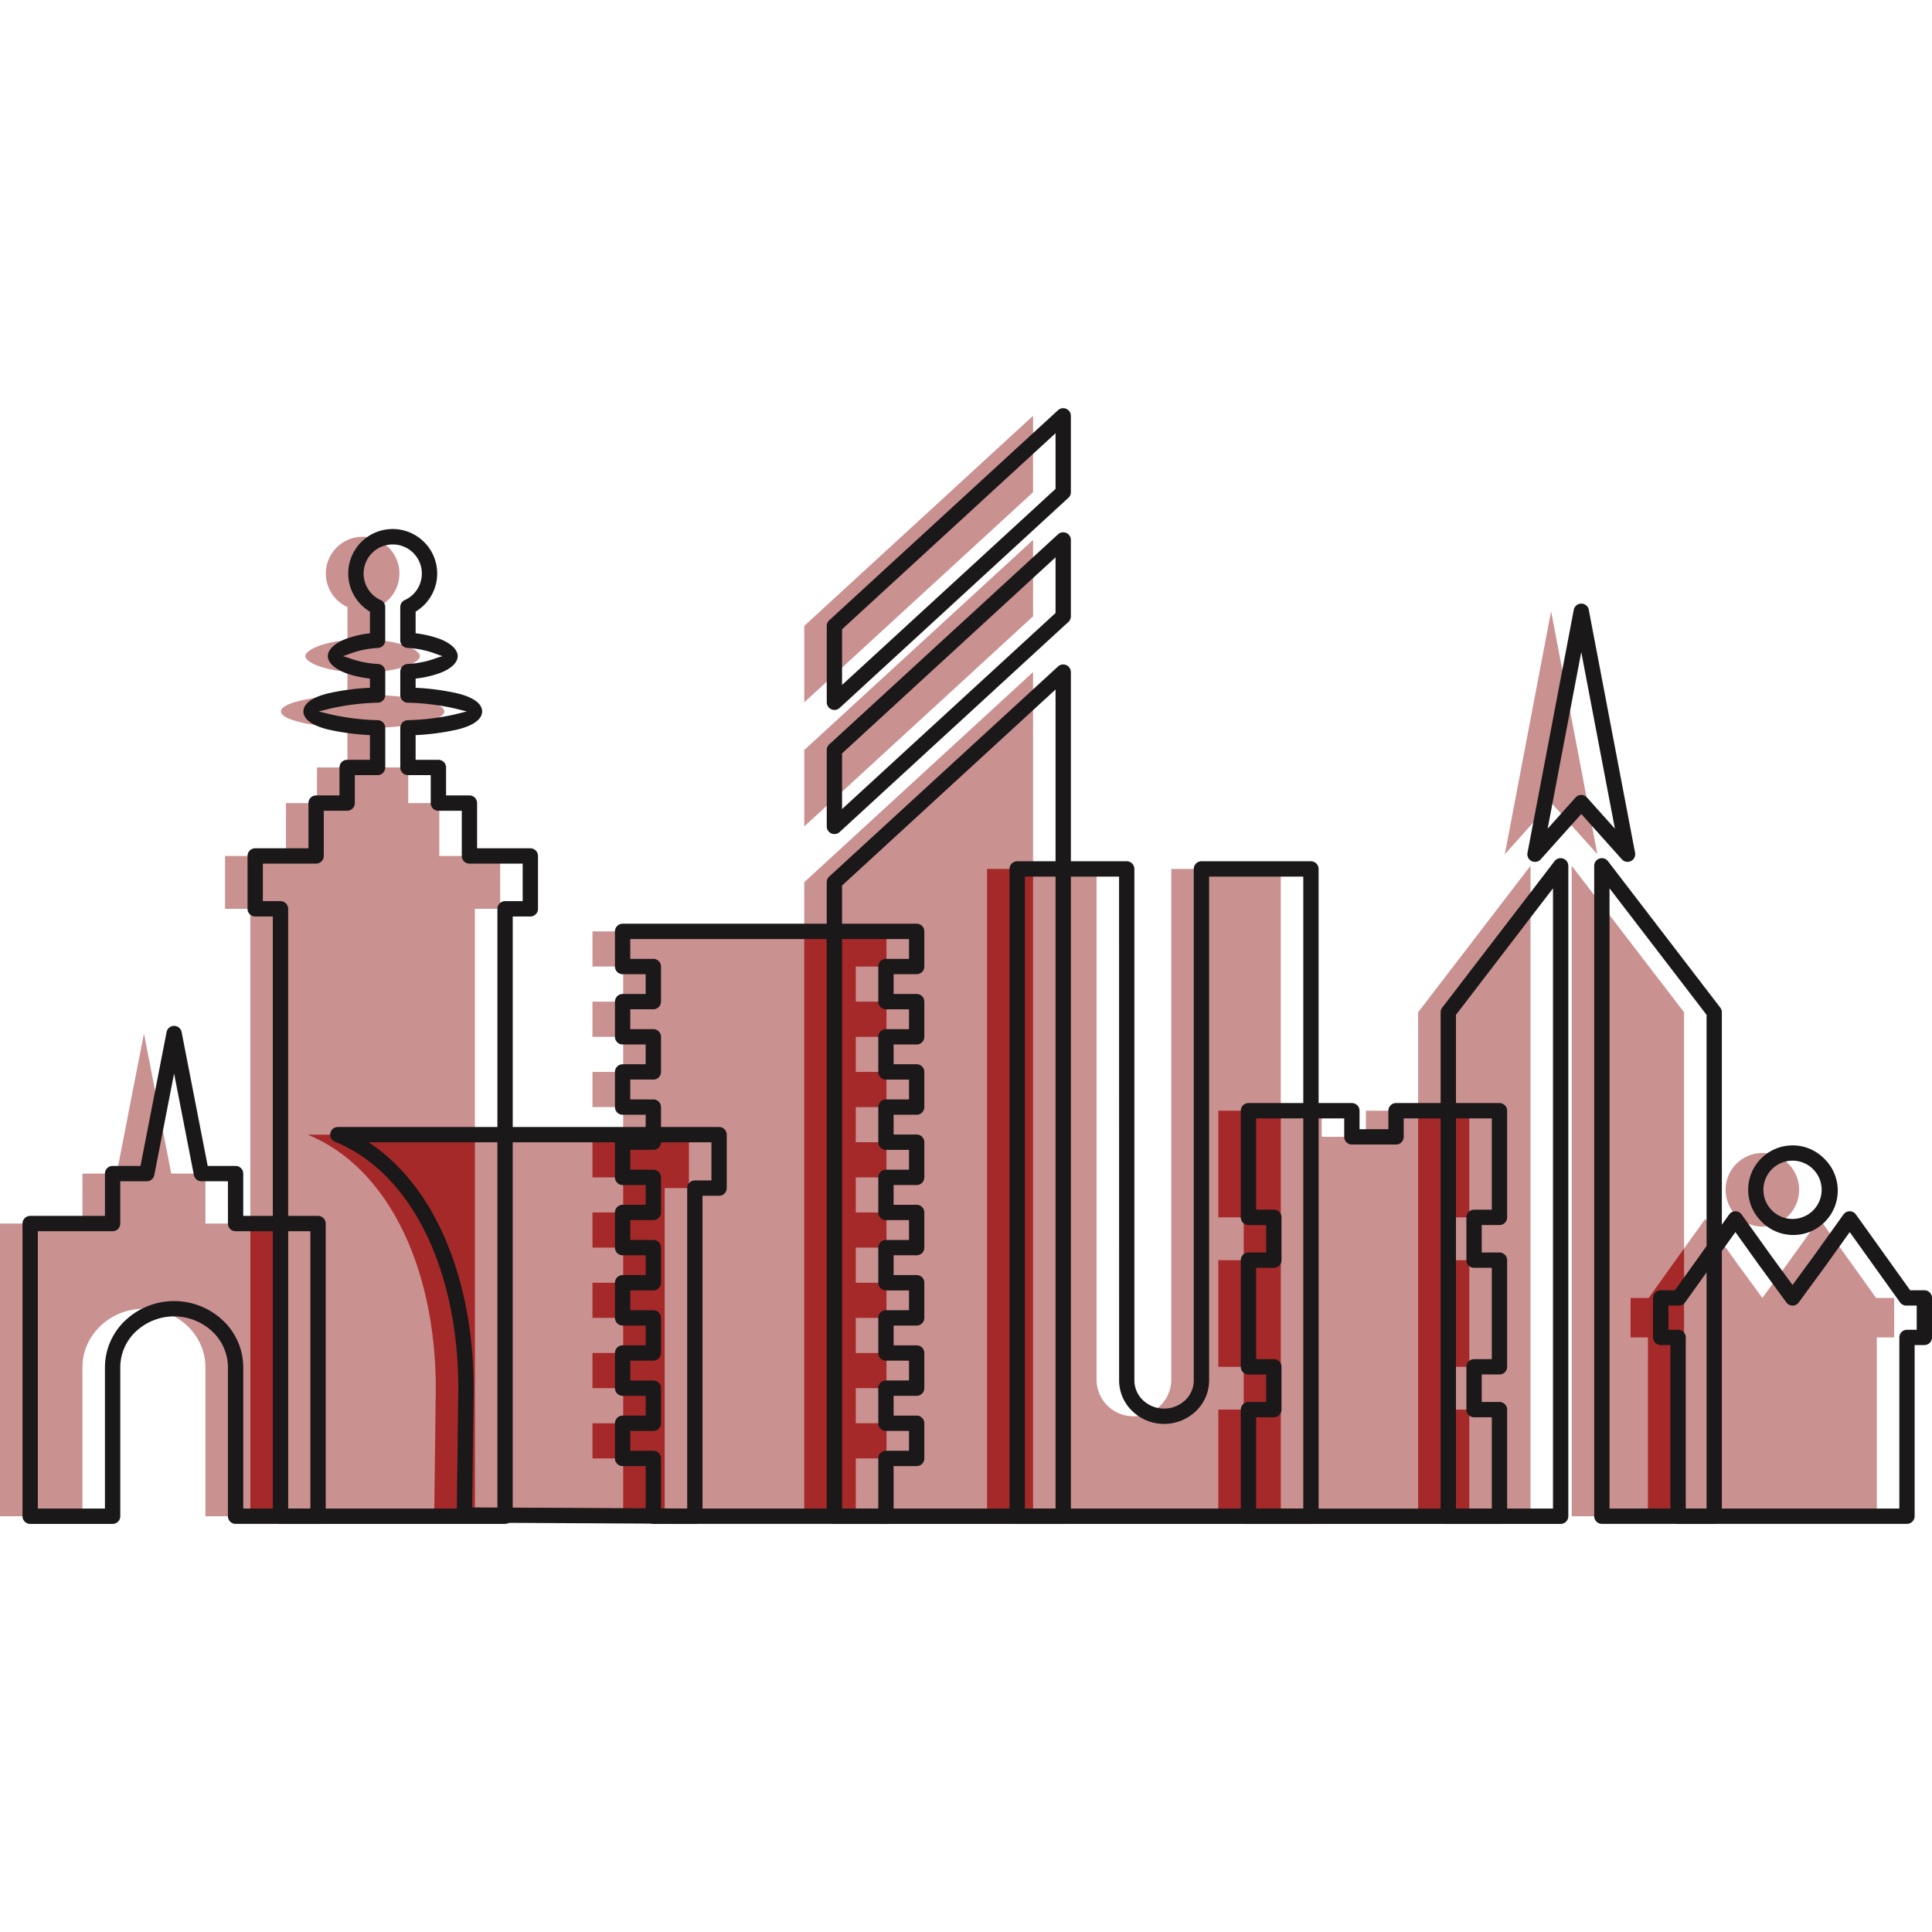
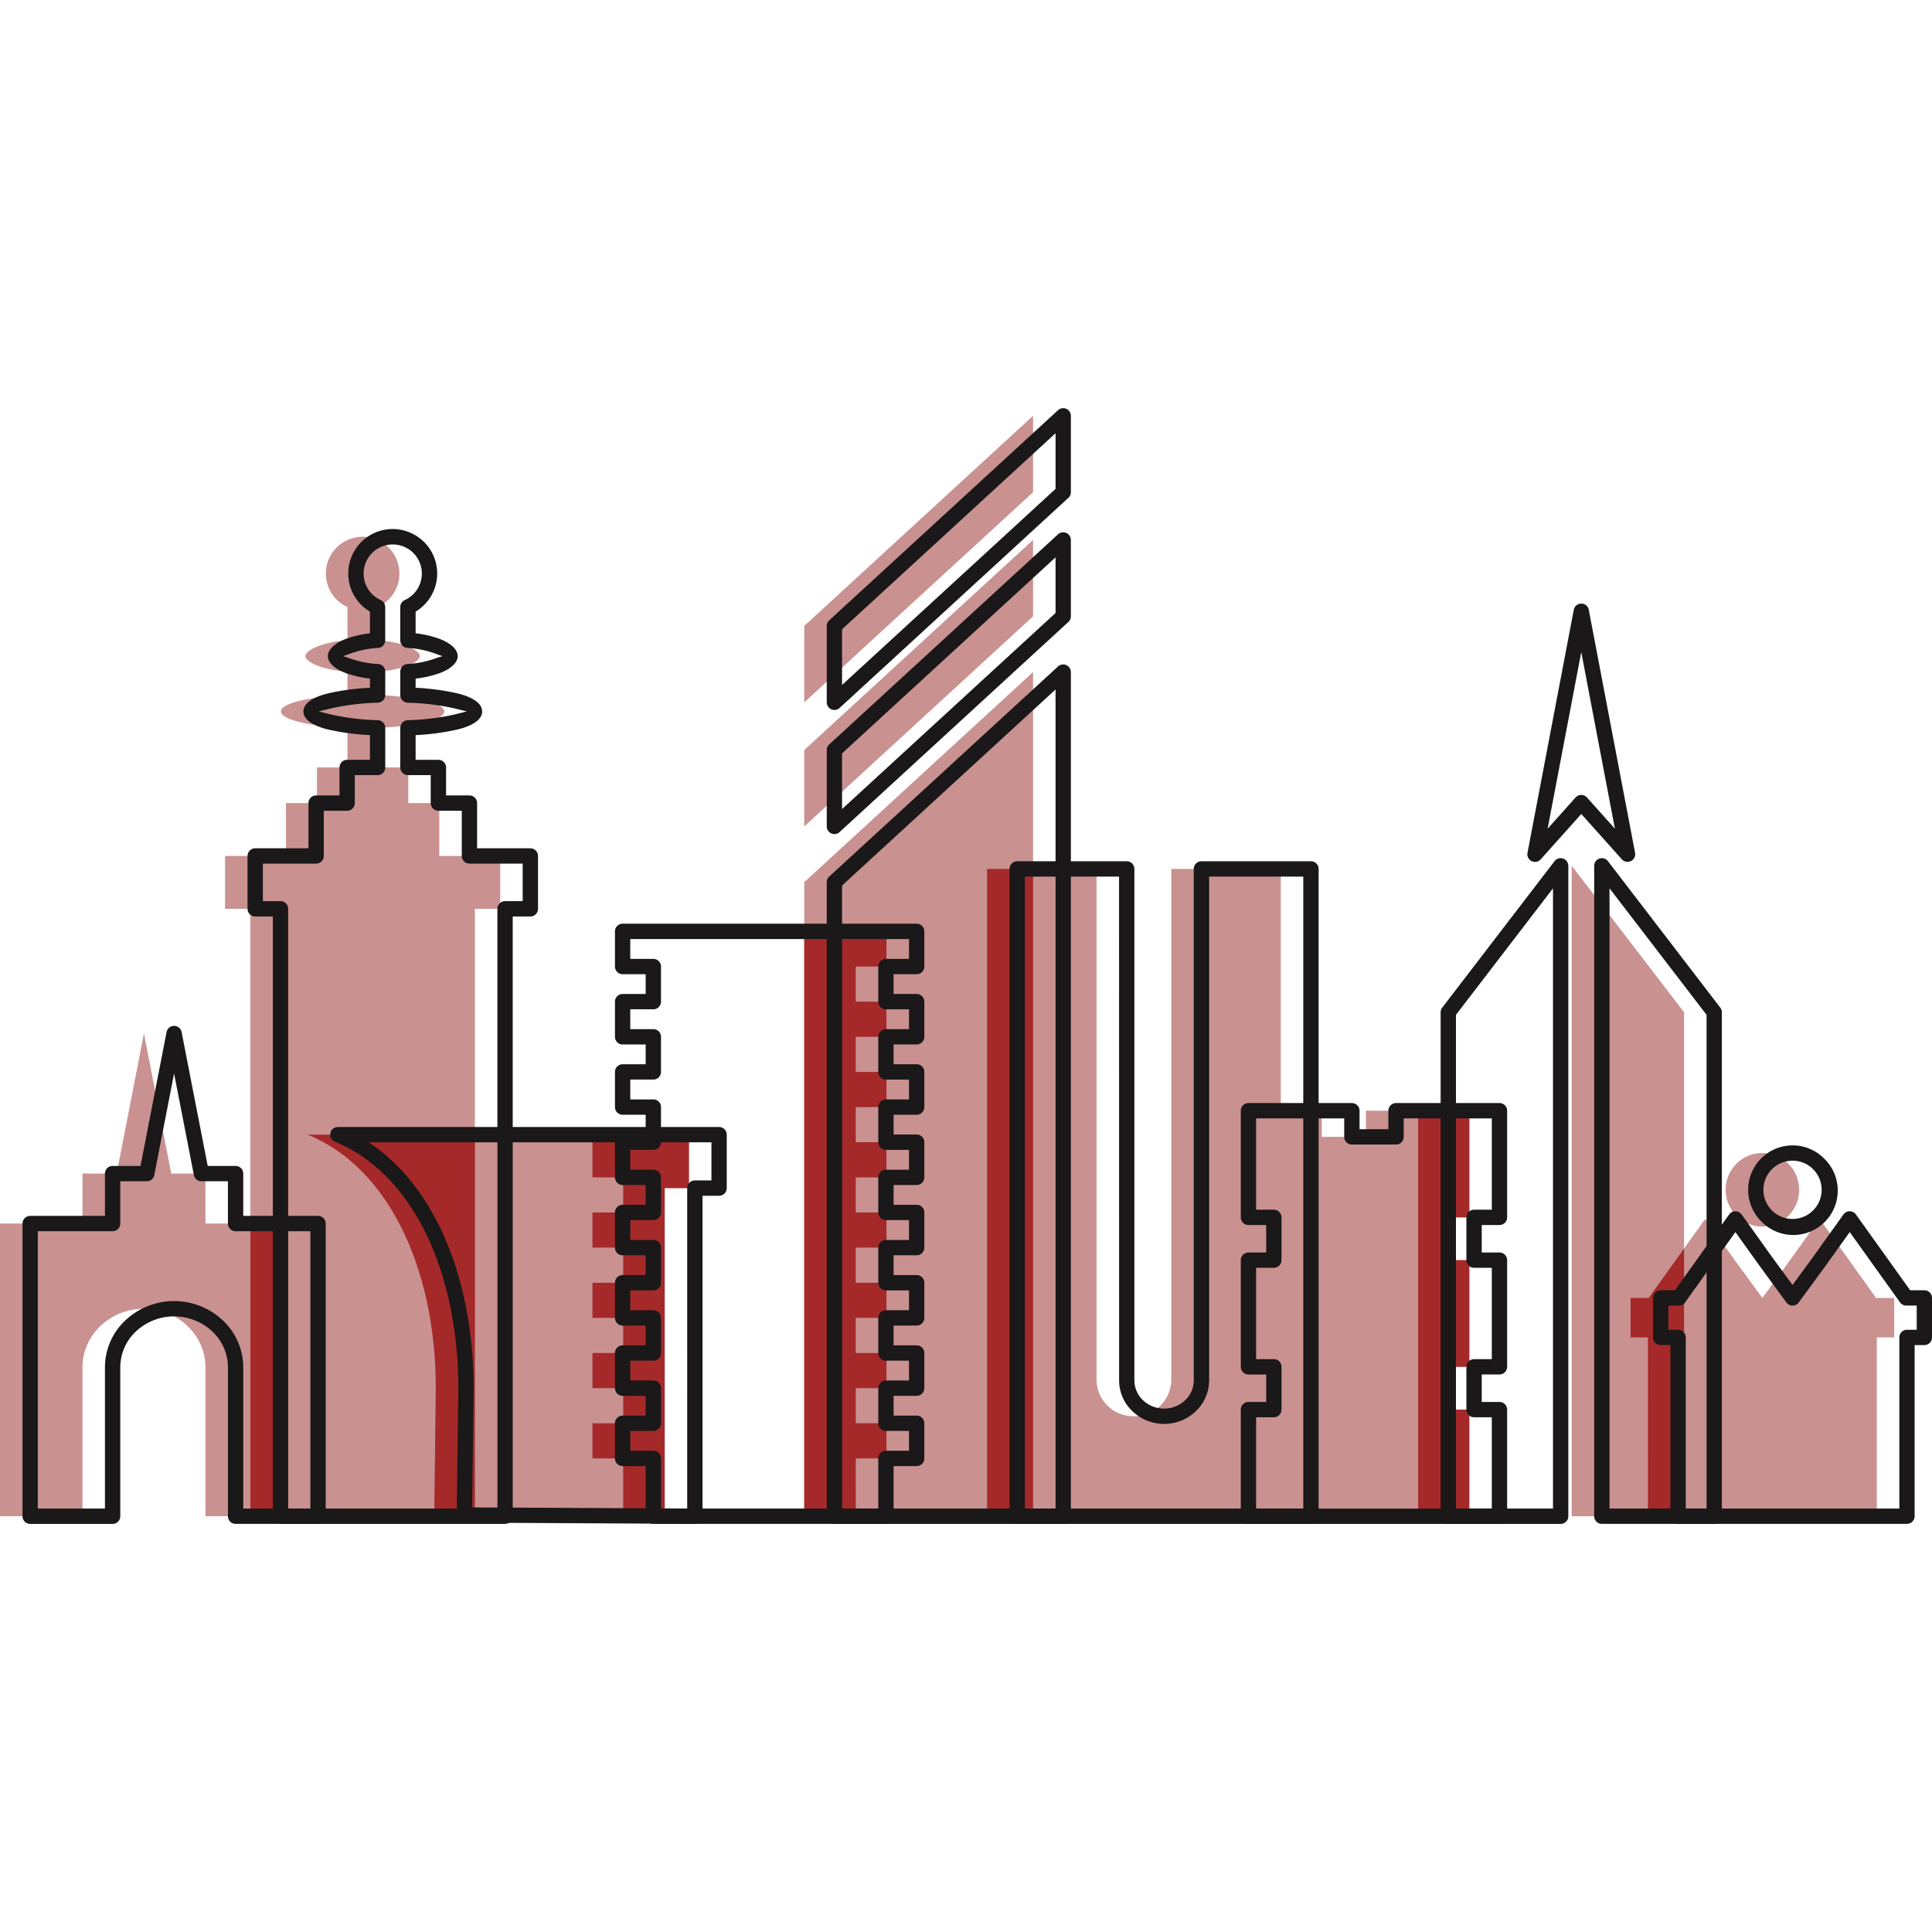
<svg xmlns="http://www.w3.org/2000/svg" width="800px" height="800px" viewBox="0 -79.91 378.262 378.262">
  <g id="City_2" data-name="City 2" transform="translate(-1934.869 -37.226)">
    <g id="Group_38" data-name="Group 38">
      <g id="Group_36" data-name="Group 36">
        <g id="Group_34" data-name="Group 34">
-           <path id="Path_180" data-name="Path 180" d="M2102.422,139.667h6.014v6.886h-6.014v6.873h6.014v6.886h-6.014v6.872h6.014v6.886h-6.014v6.872h6.014v6.886h-6.014V194.7h6.014v6.886h-6.014v6.873h6.014v6.886h-6.014v6.872h6.014V229.1h-6.014v6.872h6.014v6.886h-6.014v11.311h-45.541V242.863h-6.014v-6.886h6.014V229.1h-6.014v-6.886h6.014v-6.872h-6.014V208.46h6.014v-6.873h-6.014V194.7h6.014v-6.872h-6.014v-6.886h6.014v-6.872h-6.014v-6.886h6.014v-6.872h-6.014v-6.886h6.014v-6.873h-6.014v-6.886h51.555Z" fill="#ca9191" fill-rule="evenodd" />
          <path id="Path_181" data-name="Path 181" d="M2137.129,88.9V254.174h-44.8V130.036Z" fill="#ca9191" fill-rule="evenodd" />
          <path id="Path_182" data-name="Path 182" d="M2092.332,104.161l44.8-41.138V77.985l-44.8,41.138Z" fill="#ca9191" fill-rule="evenodd" />
          <path id="Path_183" data-name="Path 183" d="M1983.882,124.9h6.975v-10.35h6.075v-6.975h5.962v-7.76c-7.413-.284-13.022-1.613-13.022-3.208s5.609-2.922,13.022-3.207V88.812c-4.75-.3-8.24-1.853-8.24-3.032s3.49-2.8,8.24-3.1V76.167a7.2,7.2,0,1,1,5.945,0v6.512c4.749.3,8.24,1.922,8.24,3.1s-3.491,2.735-8.24,3.032V93.4c7.412.285,13.021,1.612,13.021,3.207s-5.609,2.924-13.021,3.208v7.76h5.962v6.975h6.075V124.9H2032.8v10.351h-4.951V254.174h-43.968V135.252h-4.951V124.9Z" fill="#ca9191" fill-rule="evenodd" />
          <path id="Path_184" data-name="Path 184" d="M1995.091,179.468h74.659v10.465h-4.744v64.241l-45.122-.24.273-22.116C2020.872,206.824,2011.3,186.017,1995.091,179.468Z" fill="#ca9191" fill-rule="evenodd" />
          <path id="Path_185" data-name="Path 185" d="M2092.332,79.861l44.8-41.138V53.685l-44.8,41.138Z" fill="#ca9191" fill-rule="evenodd" />
          <g id="Group_33" data-name="Group 33">
-             <path id="Path_186" data-name="Path 186" d="M2234.523,126.823V254.174h-22V155.506Z" fill="#ca9191" fill-rule="evenodd" />
            <path id="Path_187" data-name="Path 187" d="M2242.588,126.823V254.174h22V155.506Z" fill="#ca9191" fill-rule="evenodd" />
          </g>
-           <path id="Path_188" data-name="Path 188" d="M2238.556,76.976l4.532,23.8,4.531,23.8-9.063-10.125-9.063,10.125,4.531-23.8Z" fill="#ca9191" fill-rule="evenodd" />
+           <path id="Path_188" data-name="Path 188" d="M2238.556,76.976Z" fill="#ca9191" fill-rule="evenodd" />
          <path id="Path_189" data-name="Path 189" d="M2257.513,211.435h.15l5.133-7.173,5.937-8.3,5.937,8.3,5.25,7.173,5.255-7.173,5.937-8.3,5.937,8.3,5.133,7.173h3.546v7.734h-3.4v35h-44.817v-35h-3.4v-7.734Z" fill="#ca9191" fill-rule="evenodd" />
          <path id="Path_190" data-name="Path 190" d="M2279.921,197.465a7.2,7.2,0,1,0-7.2-7.2A7.214,7.214,0,0,0,2279.921,197.465Z" fill="#ca9191" fill-rule="evenodd" />
          <path id="Path_191" data-name="Path 191" d="M2128.122,127.441h21.441V227.594a7.185,7.185,0,0,0,7.314,7h0a7.185,7.185,0,0,0,7.314-7V127.441h21.44V254.174h-57.51Z" fill="#ca9191" fill-rule="evenodd" />
          <path id="Path_192" data-name="Path 192" d="M2173.4,233.3h4.972v-8.378H2173.4V204.039h4.972v-8.378H2173.4V174.782h20.249V179.9h8.649v-5.118h20.25v20.879h-4.972v8.378h4.972v20.879h-4.972V233.3h4.972v20.878H2173.4Z" fill="#ca9191" fill-rule="evenodd" />
          <path id="Path_193" data-name="Path 193" d="M1934.869,196.872h16.144v-9.781h6.692l2.124-10.9,3.222-16.532,3.221,16.532,2.125,10.9h6.692v9.781h16.143v57.3h-16.143V224.987c0-6.291-5.417-11.438-12.038-11.438h0c-6.621,0-12.038,5.147-12.038,11.438v29.187h-16.144Z" fill="#ca9191" fill-rule="evenodd" />
        </g>
        <g id="Group_35" data-name="Group 35">
          <path id="Path_194" data-name="Path 194" d="M2102.422,254.174h-10.09V139.667h16.1v6.886h-6.014v6.873h6.014v6.887h-6.014v6.872h6.014v6.886h-6.014v6.872h6.014v6.887h-6.014V194.7h6.014v6.886h-6.014v6.873h6.014v6.886h-6.014v6.873h6.014V229.1h-6.014v6.873h6.014v6.886h-6.014Z" fill="#a52929" fill-rule="evenodd" />
          <rect id="Rectangle_12" data-name="Rectangle 12" width="9.007" height="126.732" transform="translate(2128.122 127.441)" fill="#a52929" />
          <rect id="Rectangle_13" data-name="Rectangle 13" width="7.35" height="57.301" transform="translate(1983.882 196.872)" fill="#a52929" />
          <path id="Path_195" data-name="Path 195" d="M1995.091,179.468h32.759v74.508l-7.966-.042.273-22.116C2020.872,206.824,2011.3,186.017,1995.091,179.468Z" fill="#a52929" fill-rule="evenodd" />
          <path id="Path_196" data-name="Path 196" d="M2056.881,179.468h12.869v10.466h-4.743v64.241l-8.126-.043V242.863h-6.014v-6.886h6.014V229.1h-6.014v-6.886h6.014v-6.873h-6.014V208.46h6.014v-6.873h-6.014V194.7h6.014V187.83h-6.014v-6.887h6.014Z" fill="#a52929" fill-rule="evenodd" />
          <path id="Path_197" data-name="Path 197" d="M2257.513,254.174h7.073V201.761l-1.79,2.5-5.133,7.173h-3.546v7.734h3.4Z" fill="#a52929" fill-rule="evenodd" />
-           <path id="Path_198" data-name="Path 198" d="M2185.632,174.782v79.392H2173.4V233.3h4.972v-8.378H2173.4V204.039h4.972v-8.378H2173.4V174.782h12.234Z" fill="#a52929" fill-rule="evenodd" />
          <path id="Path_199" data-name="Path 199" d="M2212.526,174.782h10.02v20.879h-4.972v8.378h4.972v20.879h-4.972V233.3h4.972v20.878h-10.02Z" fill="#a52929" fill-rule="evenodd" />
        </g>
      </g>
      <g id="Group_37" data-name="Group 37">
        <path id="Path_200" data-name="Path 200" d="M2108.326,138.167h6.014a1.5,1.5,0,0,1,1.5,1.5v6.886a1.5,1.5,0,0,1-1.5,1.5h-4.514v3.872h4.514a1.5,1.5,0,0,1,1.5,1.5v6.887a1.5,1.5,0,0,1-1.5,1.5h-4.514v3.872h4.514a1.5,1.5,0,0,1,1.5,1.5v6.886a1.5,1.5,0,0,1-1.5,1.5h-4.514v3.872h4.514a1.5,1.5,0,0,1,1.5,1.5v6.887a1.5,1.5,0,0,1-1.5,1.5h-4.514V193.2h4.514a1.5,1.5,0,0,1,1.5,1.5v6.885a1.5,1.5,0,0,1-1.5,1.5h-4.514v3.873h4.514a1.5,1.5,0,0,1,1.5,1.5v6.886a1.5,1.5,0,0,1-1.5,1.5h-4.514v3.872h4.514a1.5,1.5,0,0,1,1.5,1.5V229.1a1.5,1.5,0,0,1-1.5,1.5h-4.514v3.873h4.514a1.5,1.5,0,0,1,1.5,1.5v6.886a1.5,1.5,0,0,1-1.5,1.5h-4.514v9.811a1.5,1.5,0,0,1-1.5,1.5h-45.541a1.5,1.5,0,0,1-1.5-1.5v-9.811h-4.514a1.5,1.5,0,0,1-1.5-1.5v-6.886a1.5,1.5,0,0,1,1.5-1.5h4.514V230.6h-4.514a1.5,1.5,0,0,1-1.5-1.5v-6.886a1.5,1.5,0,0,1,1.5-1.5h4.514v-3.872h-4.514a1.5,1.5,0,0,1-1.5-1.5V208.46a1.5,1.5,0,0,1,1.5-1.5h4.514v-3.873h-4.514a1.5,1.5,0,0,1-1.5-1.5V194.7a1.5,1.5,0,0,1,1.5-1.5h4.514V189.33h-4.514a1.5,1.5,0,0,1-1.5-1.5v-6.887a1.5,1.5,0,0,1,1.5-1.5h4.514v-3.872h-4.514a1.5,1.5,0,0,1-1.5-1.5v-6.886a1.5,1.5,0,0,1,1.5-1.5h4.514v-3.872h-4.514a1.5,1.5,0,0,1-1.5-1.5v-6.887a1.5,1.5,0,0,1,1.5-1.5h4.514v-3.872h-4.514a1.5,1.5,0,0,1-1.5-1.5v-6.886a1.5,1.5,0,0,1,1.5-1.5h51.555Zm4.514,3h-54.569v3.885h4.514a1.5,1.5,0,0,1,1.5,1.5v6.873a1.5,1.5,0,0,1-1.5,1.5h-4.514v3.886h4.514a1.5,1.5,0,0,1,1.5,1.5v6.872a1.5,1.5,0,0,1-1.5,1.5h-4.514v3.886h4.514a1.5,1.5,0,0,1,1.5,1.5v6.872a1.5,1.5,0,0,1-1.5,1.5h-4.514v3.886h4.514a1.5,1.5,0,0,1,1.5,1.5V194.7a1.5,1.5,0,0,1-1.5,1.5h-4.514v3.885h4.514a1.5,1.5,0,0,1,1.5,1.5v6.873a1.5,1.5,0,0,1-1.5,1.5h-4.514v3.886h4.514a1.5,1.5,0,0,1,1.5,1.5v6.872a1.5,1.5,0,0,1-1.5,1.5h-4.514V227.6h4.514a1.5,1.5,0,0,1,1.5,1.5v6.873a1.5,1.5,0,0,1-1.5,1.5h-4.514v3.886h4.514a1.5,1.5,0,0,1,1.5,1.5v9.811h42.541v-9.811a1.5,1.5,0,0,1,1.5-1.5h4.514v-3.886h-4.514a1.5,1.5,0,0,1-1.5-1.5V229.1a1.5,1.5,0,0,1,1.5-1.5h4.514v-3.886h-4.514a1.5,1.5,0,0,1-1.5-1.5v-6.872a1.5,1.5,0,0,1,1.5-1.5h4.514V209.96h-4.514a1.5,1.5,0,0,1-1.5-1.5v-6.873a1.5,1.5,0,0,1,1.5-1.5h4.514V196.2h-4.514a1.5,1.5,0,0,1-1.5-1.5V187.83a1.5,1.5,0,0,1,1.5-1.5h4.514v-3.886h-4.514a1.5,1.5,0,0,1-1.5-1.5v-6.872a1.5,1.5,0,0,1,1.5-1.5h4.514v-3.886h-4.514a1.5,1.5,0,0,1-1.5-1.5v-6.872a1.5,1.5,0,0,1,1.5-1.5h4.514v-3.886h-4.514a1.5,1.5,0,0,1-1.5-1.5v-6.873a1.5,1.5,0,0,1,1.5-1.5h4.514Z" fill="#1a1818" fill-rule="evenodd" />
        <path id="Path_201" data-name="Path 201" d="M2144.534,88.9V254.174a1.5,1.5,0,0,1-1.5,1.5h-44.8a1.5,1.5,0,0,1-1.5-1.5V130.036a1.5,1.5,0,0,1,.555-1.165L2142.02,87.8a1.5,1.5,0,0,1,2.511,1.1Zm-3,163.776V92.308l-41.8,38.383V252.674Z" fill="#1a1818" fill-rule="evenodd" />
        <path id="Path_202" data-name="Path 202" d="M2097.292,103l44.728-41.076a1.5,1.5,0,0,1,2.511,1.1h0V77.985a1.5,1.5,0,0,1-.555,1.165l-44.728,41.075a1.5,1.5,0,0,1-2.511-1.1h0V104.161a1.5,1.5,0,0,1,.555-1.164Zm44.242-36.564-41.8,38.383v10.9l41.8-38.383Z" fill="#1a1818" fill-rule="evenodd" />
        <path id="Path_203" data-name="Path 203" d="M1989.787,123.4h5.474v-8.85a1.5,1.5,0,0,1,1.5-1.5h4.575v-5.475a1.5,1.5,0,0,1,1.5-1.5h4.462V101.24a47.205,47.205,0,0,1-8.208-1.1c-3.006-.74-4.814-1.956-4.814-3.534s1.808-2.793,4.814-3.533a47.3,47.3,0,0,1,8.208-1.1v-1.8a20.81,20.81,0,0,1-4.687-1.06c-2.219-.816-3.554-2.066-3.554-3.34s1.343-2.544,3.573-3.383a20.35,20.35,0,0,1,4.668-1.084V77.068a8.7,8.7,0,1,1,10.618-13.612l.006,0a8.7,8.7,0,0,1-1.68,13.607v4.245a20.36,20.36,0,0,1,4.669,1.084c2.229.839,3.572,2.118,3.572,3.383s-1.335,2.524-3.554,3.34a20.8,20.8,0,0,1-4.687,1.06v1.8a47.29,47.29,0,0,1,8.208,1.1c3.006.74,4.814,1.955,4.814,3.533s-1.808,2.794-4.814,3.534a47.192,47.192,0,0,1-8.208,1.1v4.836h4.462a1.5,1.5,0,0,1,1.5,1.5v5.475h4.575a1.5,1.5,0,0,1,1.5,1.5v8.85h10.425a1.5,1.5,0,0,1,1.5,1.5v10.351a1.5,1.5,0,0,1-1.5,1.5h-3.451V254.174a1.5,1.5,0,0,1-1.5,1.5h-43.968a1.5,1.5,0,0,1-1.5-1.5V136.752h-3.451a1.5,1.5,0,0,1-1.5-1.5V124.9a1.5,1.5,0,0,1,1.5-1.5Zm6.975,3h-10.426v7.351h3.451a1.5,1.5,0,0,1,1.5,1.5V252.674h40.968V135.252a1.5,1.5,0,0,1,1.5-1.5h3.45V126.4H2026.78a1.5,1.5,0,0,1-1.5-1.5v-8.85H2020.7a1.5,1.5,0,0,1-1.5-1.5v-5.475h-4.462a1.5,1.5,0,0,1-1.5-1.5v-7.76h.005a1.5,1.5,0,0,1,1.442-1.494,47.647,47.647,0,0,0,9.046-1.086c1.578-.389,2.529-.625,2.529-.628s-.95-.238-2.529-.627A47.418,47.418,0,0,0,2014.8,94.9h-.061a1.5,1.5,0,0,1-1.5-1.5V88.812h0a1.5,1.5,0,0,1,1.4-1.494,19.12,19.12,0,0,0,5.25-1.011c.989-.364,1.584-.492,1.584-.527,0-.019-.611-.2-1.626-.582a18.352,18.352,0,0,0-5.111-1.019h0a1.5,1.5,0,0,1-1.5-1.5V76.167h0a1.5,1.5,0,0,1,.883-1.366,5.7,5.7,0,1,0-4.783-.031,1.5,1.5,0,0,1,.954,1.4v6.512h0a1.5,1.5,0,0,1-1.409,1.494,18.468,18.468,0,0,0-5.2,1.025c-1.015.382-1.626.563-1.626.582,0,.035.6.163,1.585.527a19,19,0,0,0,5.158,1,1.5,1.5,0,0,1,1.5,1.5V93.4h-.005a1.5,1.5,0,0,1-1.442,1.494,47.729,47.729,0,0,0-9.046,1.086c-1.579.389-2.529.625-2.529.627s.951.239,2.53.628a47.407,47.407,0,0,0,8.931,1.081h.061a1.5,1.5,0,0,1,1.5,1.5v7.76a1.5,1.5,0,0,1-1.5,1.5h-4.462v5.475a1.5,1.5,0,0,1-1.5,1.5h-4.575v8.85A1.5,1.5,0,0,1,1996.762,126.4Z" fill="#1a1818" fill-rule="evenodd" />
        <path id="Path_204" data-name="Path 204" d="M2000.995,177.968h74.66a1.5,1.5,0,0,1,1.5,1.5v10.465a1.5,1.5,0,0,1-1.5,1.5h-3.244v62.74a1.5,1.5,0,0,1-1.5,1.5,1.337,1.337,0,0,1-.142-.007l-44.986-.239a1.494,1.494,0,0,1-1.488-1.5v-.012l.273-22.116v-.023h0c.353-12.354-1.847-23.645-6.14-32.612-4.169-8.706-10.31-15.2-17.989-18.309a1.5,1.5,0,0,1,.556-2.885v0Zm30.7,3h-24.644c5.852,3.848,10.615,9.679,14.077,16.908,4.495,9.388,6.8,21.154,6.432,33.982h0l-.254,20.59,42.109.224V189.933a1.5,1.5,0,0,1,1.5-1.5h3.244v-7.465h-42.464Z" fill="#1a1818" fill-rule="evenodd" />
        <path id="Path_205" data-name="Path 205" d="M2097.292,78.7l44.728-41.076a1.5,1.5,0,0,1,2.511,1.1h0V53.685a1.5,1.5,0,0,1-.555,1.165l-44.728,41.075a1.5,1.5,0,0,1-2.511-1.1h0V79.861a1.5,1.5,0,0,1,.555-1.164Zm44.242-36.564-41.8,38.383v10.9l41.8-38.383Z" fill="#1a1818" fill-rule="evenodd" />
        <path id="Path_206" data-name="Path 206" d="M2241.928,126.823V254.174a1.5,1.5,0,0,1-1.5,1.5h-22a1.5,1.5,0,0,1-1.5-1.5V155.506a1.491,1.491,0,0,1,.373-.99l21.934-28.6a1.5,1.5,0,0,1,2.686.909Zm-3,125.851V131.238l-19,24.772v96.664Z" fill="#1a1818" fill-rule="evenodd" />
        <path id="Path_207" data-name="Path 207" d="M2249.993,131.238V252.674h19V156.01l-19-24.772Zm-3,122.936V126.823h0a1.5,1.5,0,0,1,2.687-.909l21.933,28.6a1.491,1.491,0,0,1,.374.99v98.668a1.5,1.5,0,0,1-1.5,1.5h-22A1.5,1.5,0,0,1,2246.993,254.174Z" fill="#1a1818" fill-rule="evenodd" />
        <path id="Path_208" data-name="Path 208" d="M2245.937,76.731l4.526,23.768L2255,124.3a1.5,1.5,0,0,1-2.644,1.2l-7.89-8.813-7.951,8.881a1.494,1.494,0,0,1-2.582-1.271h0l4.532-23.8,4.532-23.8a1.5,1.5,0,0,1,2.947.031Zm1.584,24.319-3.06-16.075L2241.4,101.05l-3.526,18.518,5.474-6.115a1.642,1.642,0,0,1,.117-.117,1.494,1.494,0,0,1,2.11.117l5.474,6.115Z" fill="#1a1818" fill-rule="evenodd" />
        <path id="Path_209" data-name="Path 209" d="M2263.567,212.935h-2.046v4.734h1.9a1.5,1.5,0,0,1,1.5,1.5v33.5h41.816v-33.5a1.5,1.5,0,0,1,1.5-1.5h1.9v-4.734h-2.046v0a1.493,1.493,0,0,1-1.219-.628l-5.132-7.173-4.718-6.593-4.7,6.567-.031.044-5.242,7.154a1.46,1.46,0,0,1-.335.34,1.5,1.5,0,0,1-2.092-.322l-5.25-7.172h0l-.013-.017-4.718-6.593-4.717,6.593-5.072,7.088a1.5,1.5,0,0,1-1.28.717Zm-.766-3,4.68-6.54,5.936-8.3a1.5,1.5,0,0,1,2.457.026l5.906,8.253h0l4.044,5.524,4.047-5.524.012-.015,5.913-8.264a1.5,1.5,0,0,1,2.457.026l5.918,8.27,4.68,6.54h2.78a1.5,1.5,0,0,1,1.5,1.5v7.734a1.5,1.5,0,0,1-1.5,1.5h-1.9v33.5a1.5,1.5,0,0,1-1.5,1.5h-44.817a1.5,1.5,0,0,1-1.5-1.5v-33.5h-1.9a1.5,1.5,0,0,1-1.5-1.5v-7.734a1.5,1.5,0,0,1,1.5-1.5Z" fill="#1a1818" fill-rule="evenodd" />
        <path id="Path_210" data-name="Path 210" d="M2285.826,181.565a8.669,8.669,0,0,1,6.146,2.548l.005,0a8.7,8.7,0,1,1-12.3,12.3l0,0,0,0,0,0a8.7,8.7,0,0,1,6.155-14.842Zm4.033,4.666a5.7,5.7,0,0,0-8.069,8.064l0,.006a5.7,5.7,0,0,0,8.064-8.07Z" fill="#1a1818" fill-rule="evenodd" />
        <path id="Path_211" data-name="Path 211" d="M2134.027,125.941h21.44a1.5,1.5,0,0,1,1.5,1.5V227.594a5.35,5.35,0,0,0,1.686,3.868,5.954,5.954,0,0,0,4.128,1.636h0a5.958,5.958,0,0,0,4.129-1.636,5.348,5.348,0,0,0,1.685-3.868V127.441a1.5,1.5,0,0,1,1.5-1.5h21.441a1.5,1.5,0,0,1,1.5,1.5V254.174a1.5,1.5,0,0,1-1.5,1.5h-57.51a1.5,1.5,0,0,1-1.5-1.5V127.441a1.5,1.5,0,0,1,1.5-1.5Zm19.94,3h-18.44V252.674h54.51V128.941H2171.6v98.653a8.328,8.328,0,0,1-2.611,6.025,8.962,8.962,0,0,1-6.2,2.479h0a8.959,8.959,0,0,1-6.2-2.479,8.328,8.328,0,0,1-2.612-6.025Z" fill="#1a1818" fill-rule="evenodd" />
        <path id="Path_212" data-name="Path 212" d="M2179.3,231.8h3.472v-5.378H2179.3a1.5,1.5,0,0,1-1.5-1.5V204.039a1.5,1.5,0,0,1,1.5-1.5h3.472v-5.378H2179.3a1.5,1.5,0,0,1-1.5-1.5V174.782a1.5,1.5,0,0,1,1.5-1.5h20.249a1.5,1.5,0,0,1,1.5,1.5V178.4h5.648v-3.618a1.5,1.5,0,0,1,1.5-1.5h20.249a1.5,1.5,0,0,1,1.5,1.5v20.879a1.5,1.5,0,0,1-1.5,1.5h-3.472v5.378h3.472a1.5,1.5,0,0,1,1.5,1.5v20.878a1.5,1.5,0,0,1-1.5,1.5h-3.472V231.8h3.472a1.5,1.5,0,0,1,1.5,1.5v20.878a1.5,1.5,0,0,1-1.5,1.5H2179.3a1.5,1.5,0,0,1-1.5-1.5V233.3a1.5,1.5,0,0,1,1.5-1.5Zm4.973,3H2180.8v17.878h46.146V234.8h-3.472a1.5,1.5,0,0,1-1.5-1.5v-8.379a1.5,1.5,0,0,1,1.5-1.5h3.472V205.539h-3.472a1.5,1.5,0,0,1-1.5-1.5v-8.378a1.5,1.5,0,0,1,1.5-1.5h3.472V176.282H2209.7V179.9a1.5,1.5,0,0,1-1.5,1.5h-8.649a1.5,1.5,0,0,1-1.5-1.5v-3.618H2180.8V194.16h3.472a1.5,1.5,0,0,1,1.5,1.5v8.378a1.5,1.5,0,0,1-1.5,1.5H2180.8v17.878h3.472a1.5,1.5,0,0,1,1.5,1.5V233.3A1.5,1.5,0,0,1,2184.276,234.8Z" fill="#1a1818" fill-rule="evenodd" />
        <path id="Path_213" data-name="Path 213" d="M1940.774,195.372h14.643v-8.281a1.5,1.5,0,0,1,1.5-1.5h5.459l1.887-9.681,3.222-16.533a1.5,1.5,0,0,1,2.945.02l3.218,16.513,1.887,9.681h5.459a1.5,1.5,0,0,1,1.5,1.5v8.281h14.643a1.5,1.5,0,0,1,1.5,1.5v57.3a1.5,1.5,0,0,1-1.5,1.5h-16.143a1.5,1.5,0,0,1-1.5-1.5V224.987a9.638,9.638,0,0,0-3.067-6.994,10.95,10.95,0,0,0-14.941,0,9.639,9.639,0,0,0-3.068,6.994v29.187a1.5,1.5,0,0,1-1.5,1.5h-16.143a1.5,1.5,0,0,1-1.5-1.5v-57.3a1.5,1.5,0,0,1,1.5-1.5Zm16.143,3h-14.643v54.3h13.143V224.987a12.618,12.618,0,0,1,4.005-9.163,13.926,13.926,0,0,1,19.067,0,12.618,12.618,0,0,1,4.005,9.163v27.687h13.143v-54.3h-14.643a1.5,1.5,0,0,1-1.5-1.5v-8.28H1974.3v0a1.5,1.5,0,0,1-1.47-1.216l-2.125-10.9-1.751-8.985-1.751,8.985-2.107,10.814a1.5,1.5,0,0,1-1.487,1.3h-5.193v8.28A1.5,1.5,0,0,1,1956.917,198.373Z" fill="#1a1818" fill-rule="evenodd" />
      </g>
    </g>
  </g>
</svg>